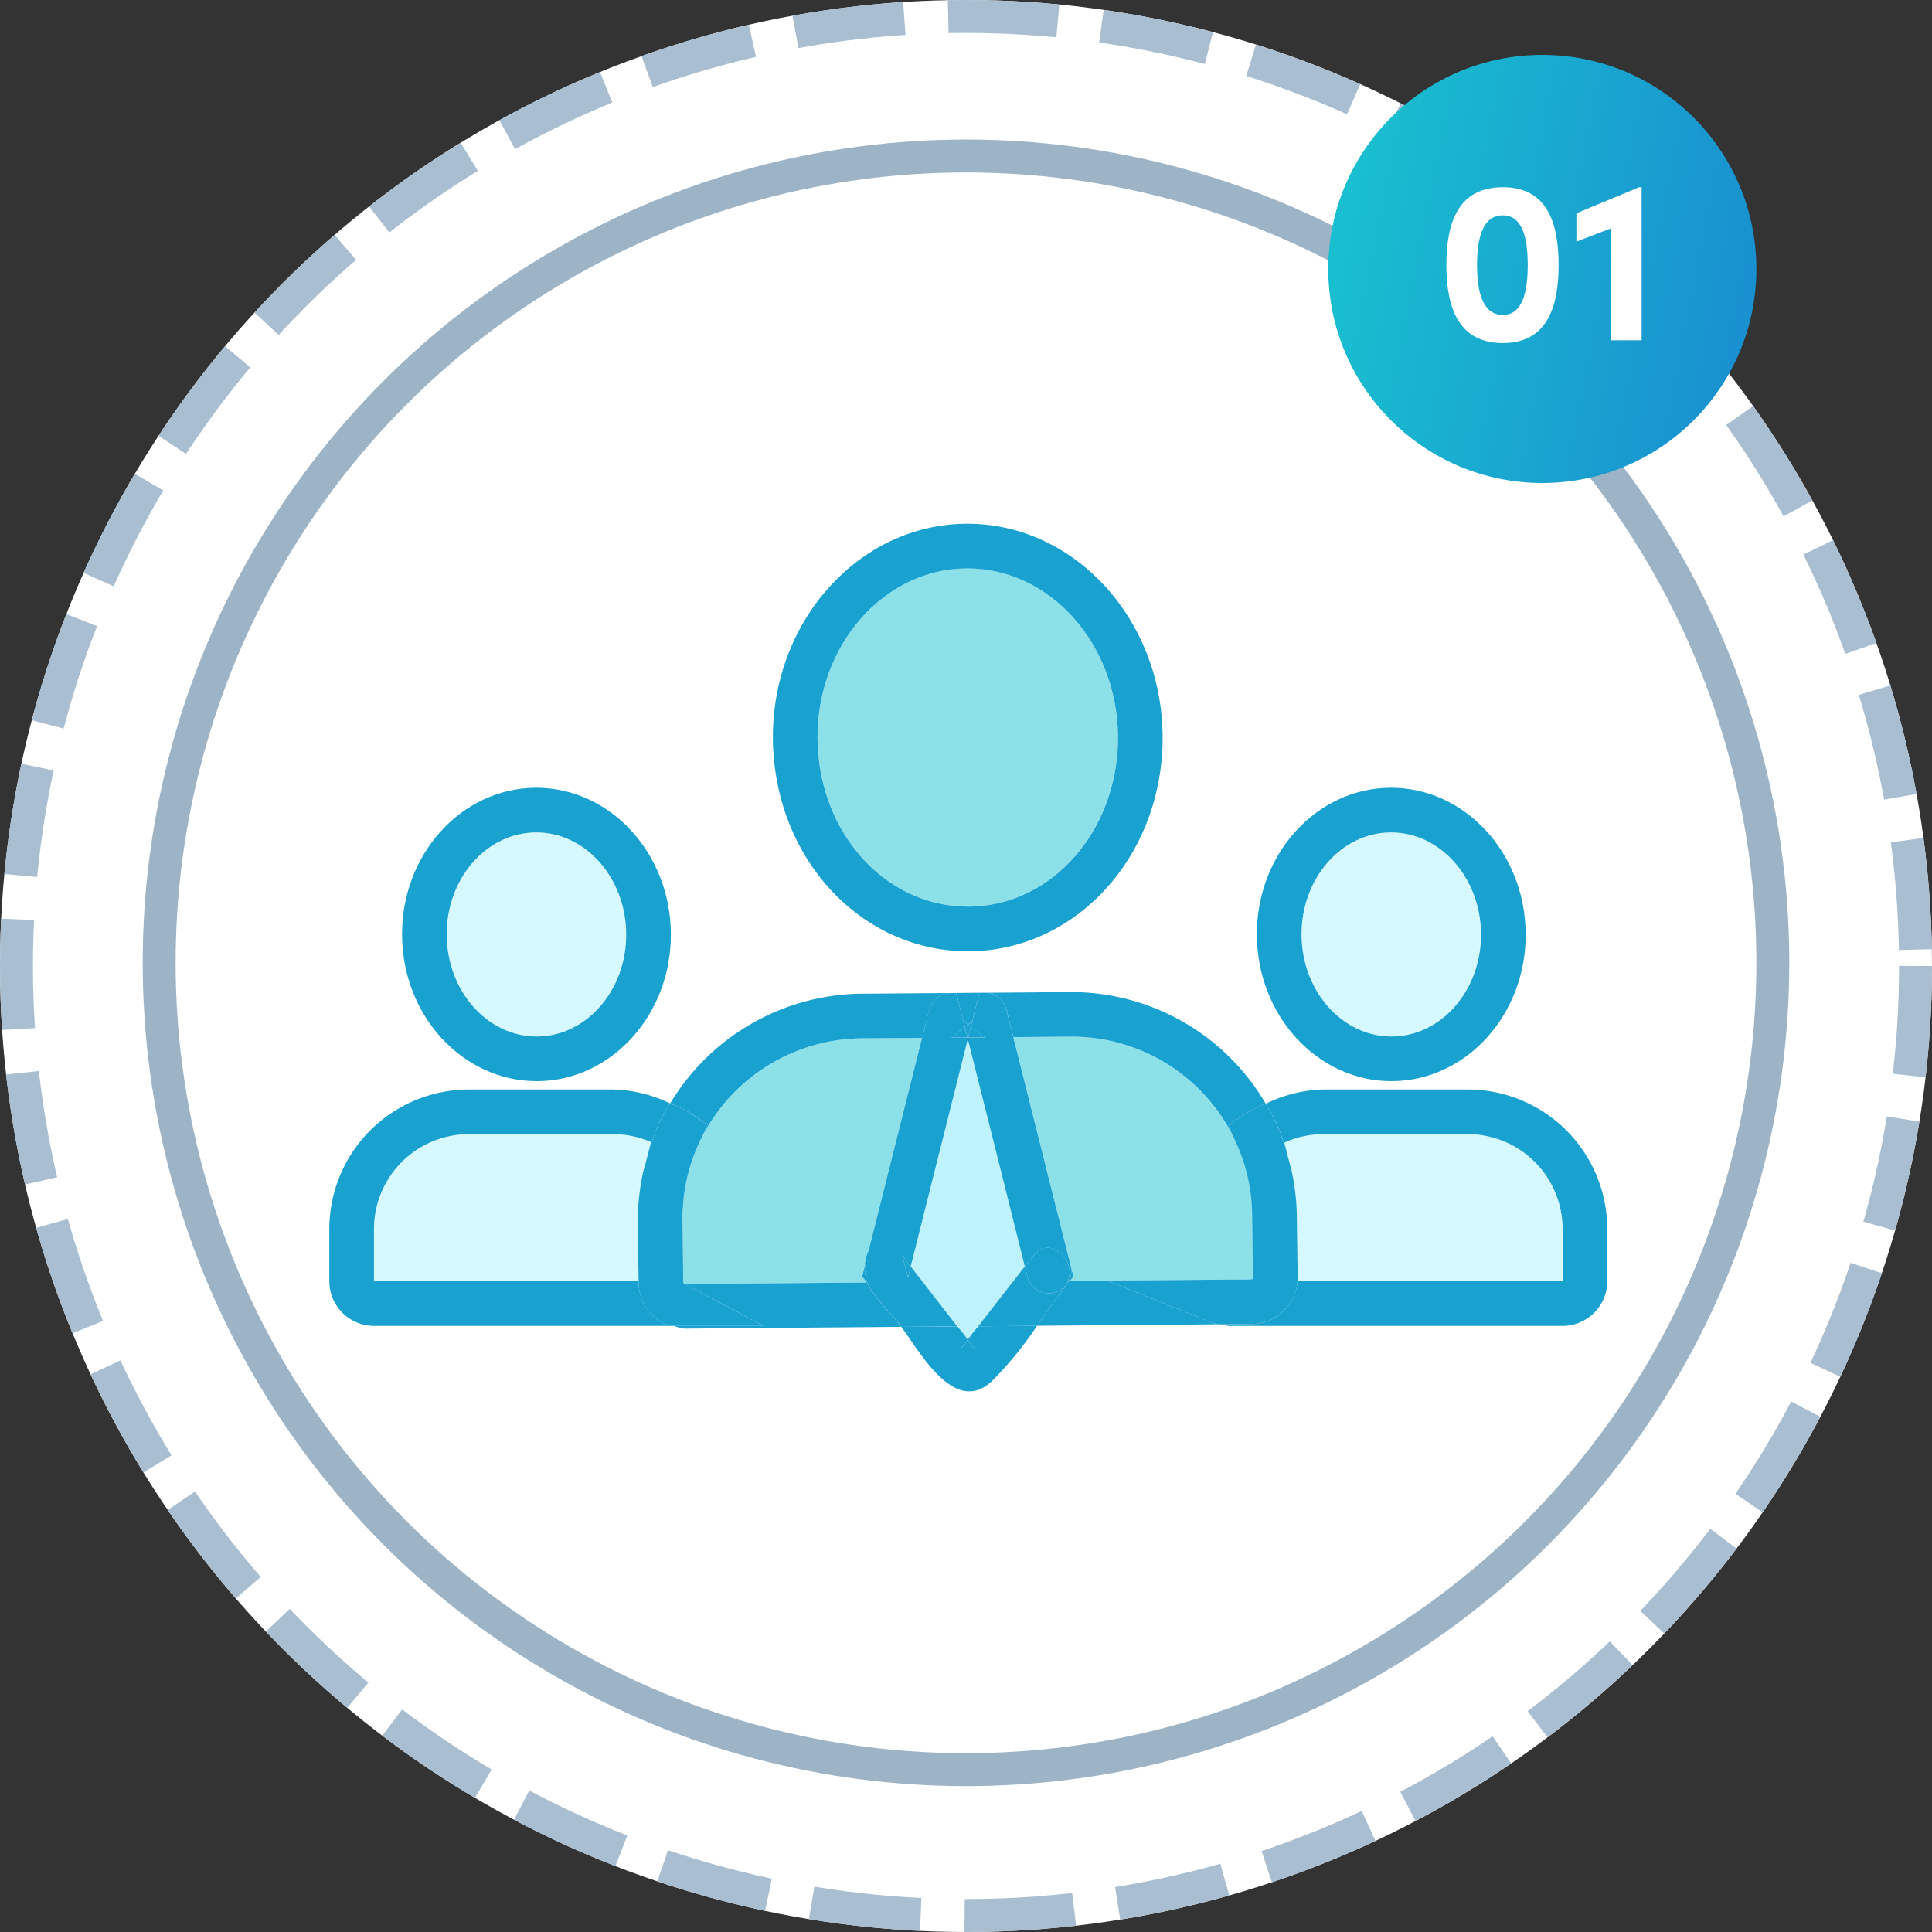
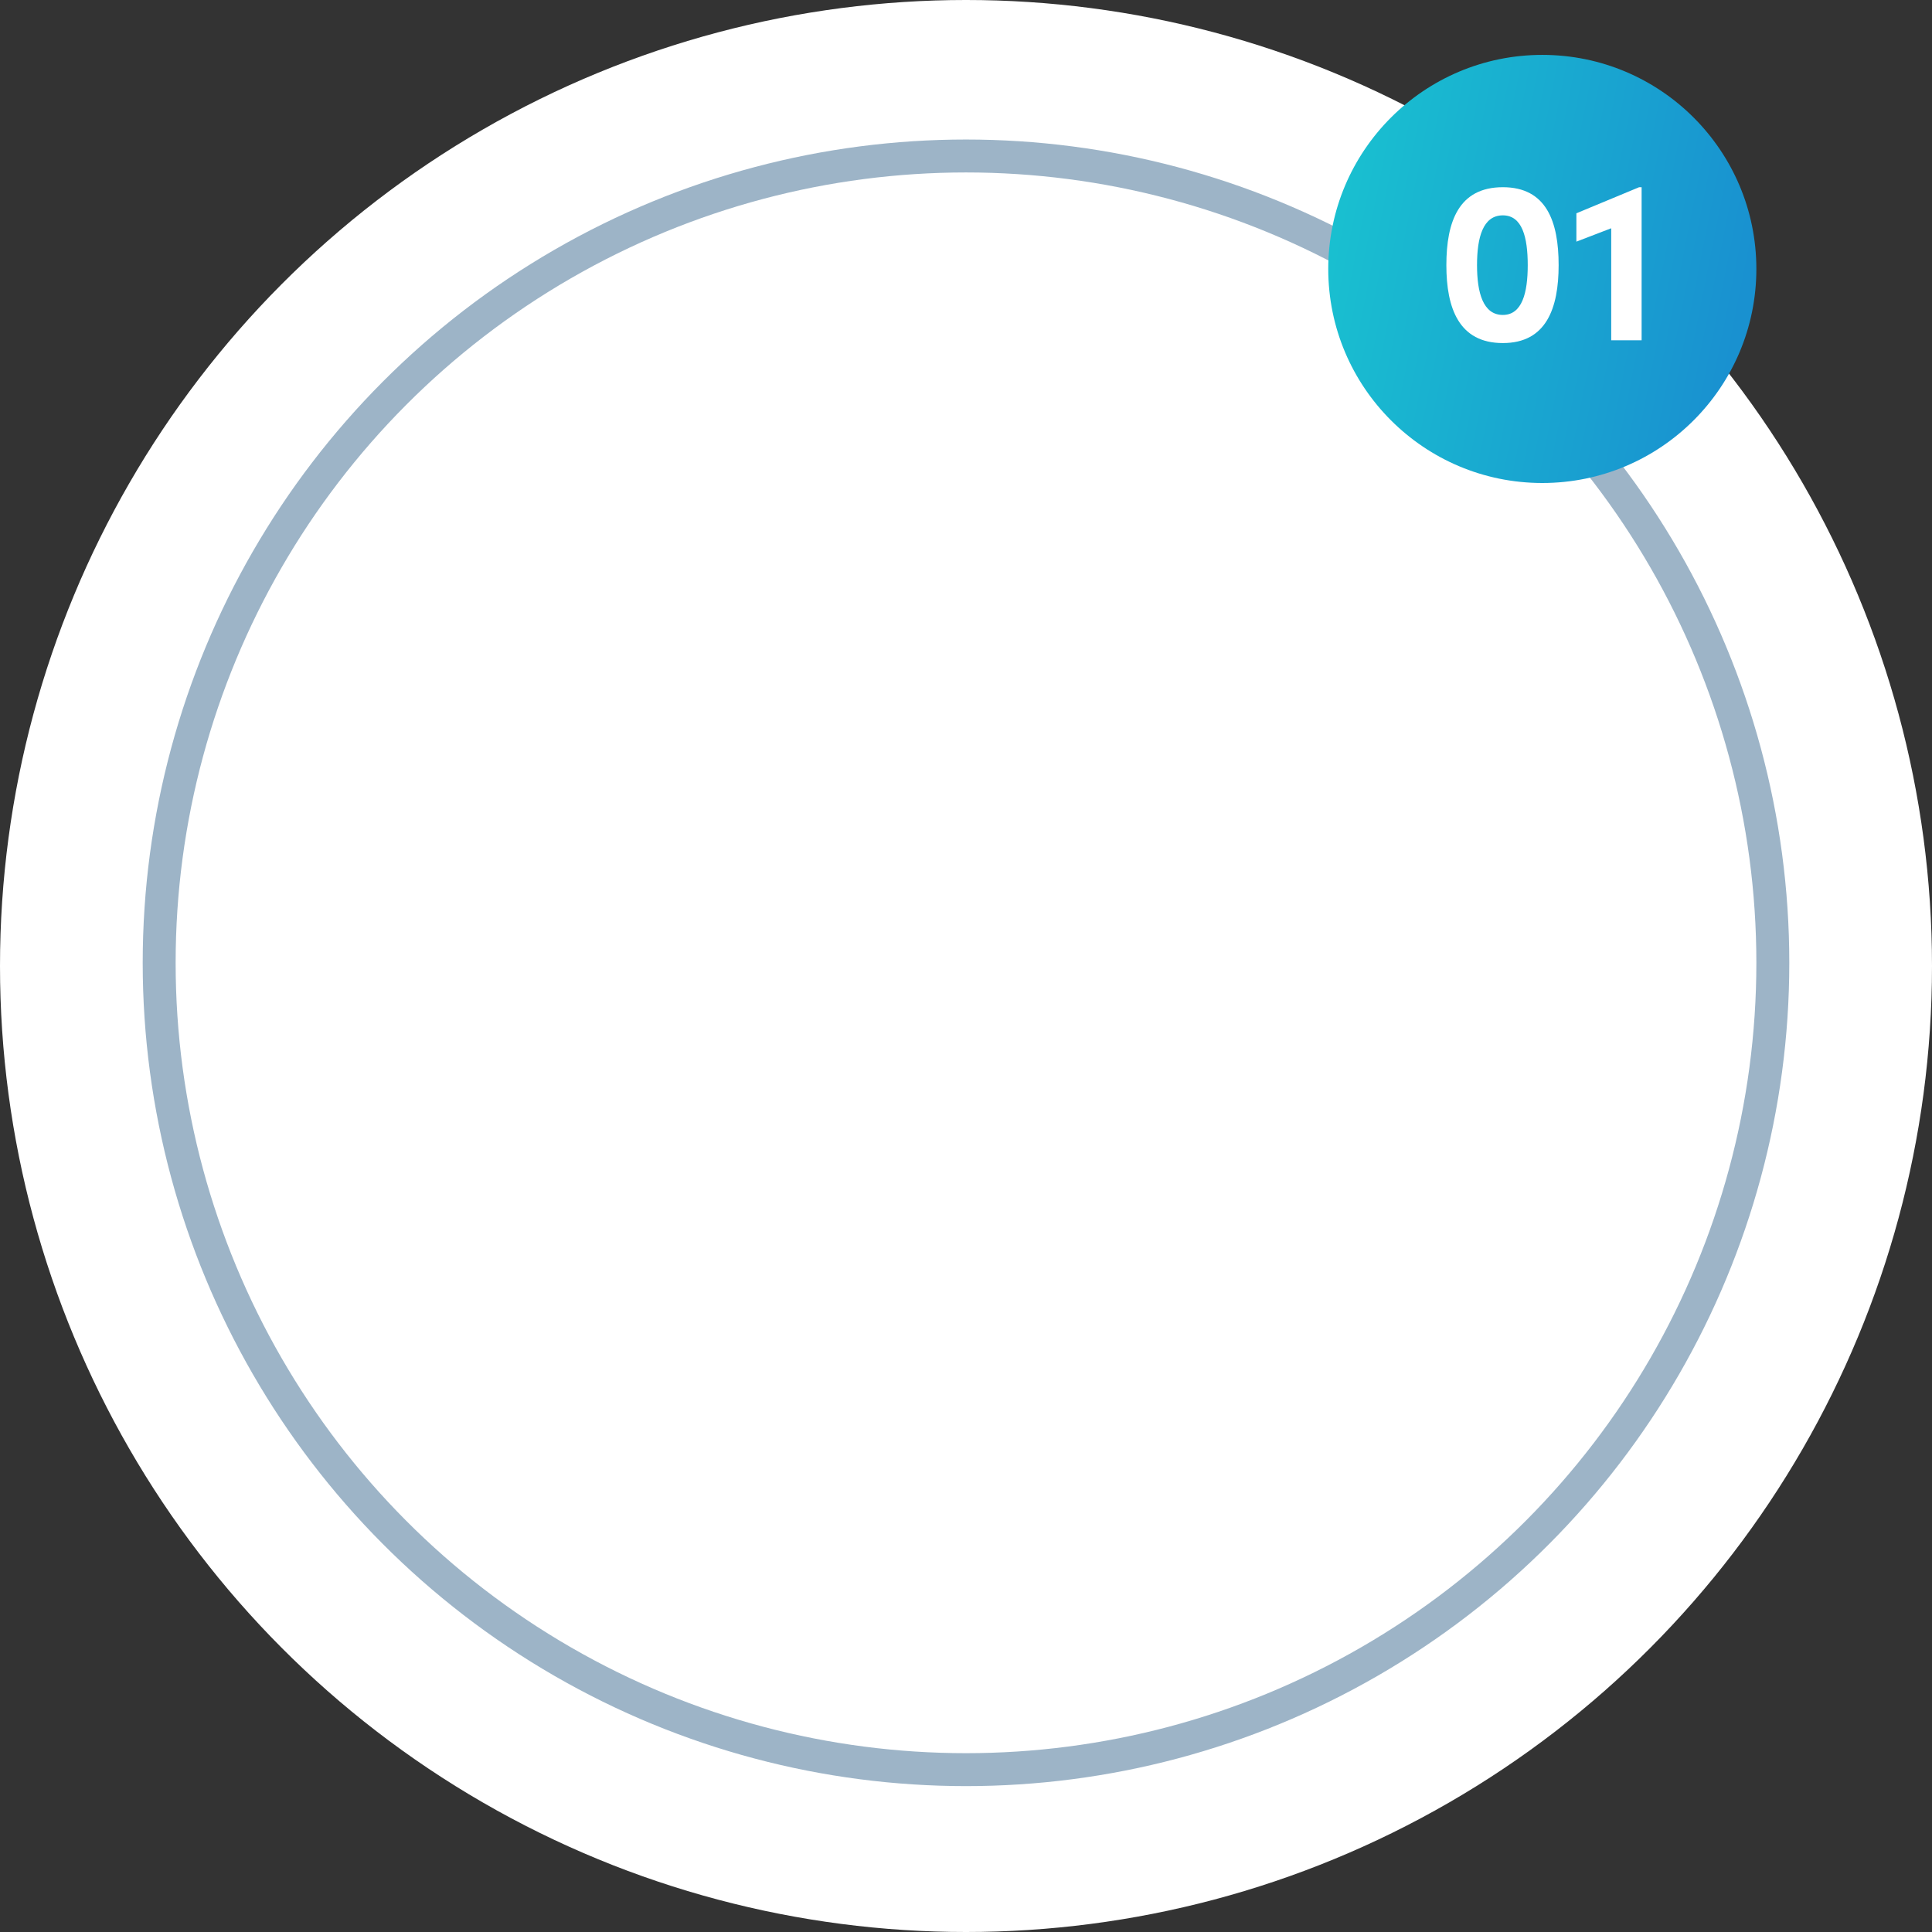
<svg xmlns="http://www.w3.org/2000/svg" width="176" height="176" viewBox="0 0 176 176">
  <rect x="0" y="0" width="176" height="176" fill="#333333" stroke="none" />
  <defs>
    <clipPath id="a">
-       <rect width="116.414" height="79.033" fill="none" />
-     </clipPath>
+       </clipPath>
    <linearGradient id="b" x1="1" y1="0.405" x2="0" y2="0.207" gradientUnits="objectBoundingBox">
      <stop offset="0" stop-color="#1991d0" />
      <stop offset="1" stop-color="#19c2d0" />
    </linearGradient>
  </defs>
  <g transform="translate(-248 -1844)">
    <g transform="translate(248 1844)" fill="#fff" stroke="#a9bfd1" stroke-width="3" stroke-dasharray="10 4">
      <circle cx="88" cy="88" r="88" stroke="none" />
-       <circle cx="88" cy="88" r="86.5" fill="none" />
    </g>
    <g transform="translate(261 1856.71)" fill="#fff" stroke="#9db4c7" stroke-width="3">
      <circle cx="75" cy="75" r="75" stroke="none" />
      <circle cx="75" cy="75" r="73.5" fill="none" />
    </g>
    <g transform="translate(278 1891.71)">
      <g clip-path="url(#a)">
        <path d="M175.665,14.819h-.1c-7.544.063-13.627,7.024-13.558,15.516,0,.471.028.962.074,1.459.719,7.908,6.569,13.837,13.627,13.837h.105c7-.054,12.8-6,13.5-13.833.048-.548.069-1.115.065-1.684-.072-8.456-6.217-15.3-13.715-15.3" transform="translate(-117.534 -10.751)" fill="#8ce1e8" />
        <path d="M232.2,170.214l-5.2.042,2.864,11.415q1.177,4.69,2.355,9.379s0,.007,0,.01l.25,1-.311.4,16.5-.134a.177.177,0,0,0,.127-.054.147.147,0,0,0,.046-.112l-.075-5.635a16.257,16.257,0,0,0-1.472-6.677,16.435,16.435,0,0,0-15.086-9.633" transform="translate(-164.683 -123.486)" fill="#8ce1e8" />
        <path d="M133.492,170.66a16.529,16.529,0,0,0-14.734,9.441,16.316,16.316,0,0,0-1.551,7.122l.069,5.646a.168.168,0,0,0,.093.156.127.127,0,0,0,.057.014L134,192.9l-.427-.552.585-2.333c.023-.084.039-.164.06-.25l2.4-9.573,2.4-9.576Z" transform="translate(-85.03 -123.781)" fill="#8ce1e8" />
        <path d="M203.335,191.7l-2.3-9.161q-1.449-5.767-2.9-11.535-1.093,4.353-2.187,8.705L192.945,191.7l4.244,5.479a11.2,11.2,0,0,1,.948,1.2,11.41,11.41,0,0,1,.961-1.218h-.018Z" transform="translate(-139.977 -124.059)" fill="#bef2fd" />
        <path d="M47.152,121.025h.059c4.509-.037,8.142-4.236,8.1-9.361-.042-5.1-3.712-9.231-8.193-9.231h-.06c-4.509.037-8.143,4.236-8.1,9.362.041,5.1,3.711,9.229,8.193,9.229" transform="translate(-28.264 -74.313)" fill="#d6f8ff" />
        <path d="M318.026,209.947l.075,5.633v.007h0c0,.125,0,.25-.012.373h24.147V211.2a8.647,8.647,0,0,0-8.635-8.641H320.467a8.57,8.57,0,0,0-3.587.778c.179.51.27,1.044.408,1.566.1.385.222.763.3,1.154a20.628,20.628,0,0,1,.438,3.888" transform="translate(-229.889 -146.954)" fill="#d6f8ff" />
        <path d="M36.591,202.561H23.458a8.651,8.651,0,0,0-8.641,8.641v4.759H38.926l-.068-5.525a20.56,20.56,0,0,1,.427-4.168c.082-.42.217-.826.326-1.239.153-.579.254-1.172.458-1.738a8.572,8.572,0,0,0-3.478-.73" transform="translate(-10.749 -146.953)" fill="#d6f8ff" />
        <path d="M330.8,121.025h.059c4.509-.037,8.143-4.236,8.1-9.361-.042-5.1-3.711-9.231-8.193-9.231h-.059c-4.509.037-8.142,4.236-8.1,9.362.042,5.1,3.712,9.229,8.193,9.229" transform="translate(-234.046 -74.313)" fill="#d6f8ff" />
        <path d="M36.4,114.344h.092c6.751-.055,12.2-6.094,12.136-13.462-.059-7.336-5.551-13.265-12.26-13.265h-.092c-6.752.055-12.2,6.094-12.136,13.463.059,7.335,5.55,13.264,12.26,13.264m-.092-22.659h.059c4.482,0,8.151,4.127,8.193,9.231.041,5.125-3.593,9.324-8.1,9.361H36.4c-4.482,0-8.151-4.126-8.193-9.229-.042-5.126,3.592-9.325,8.1-9.362" transform="translate(-17.514 -63.564)" fill="#19a1d0" />
        <path d="M102.818,216.067a20.541,20.541,0,0,0-.427,4.168,20.541,20.541,0,0,1,.427-4.168" transform="translate(-74.282 -156.751)" fill="#19a1d0" />
        <path d="M118.758,205.155s0,0,0,0a16.315,16.315,0,0,0-1.55,7.119,16.316,16.316,0,0,1,1.551-7.122" transform="translate(-85.03 -148.835)" fill="#19a1d0" />
        <path d="M28.178,205.329l-.069-5.643.068,5.525H4.068v-4.759a8.651,8.651,0,0,1,8.641-8.641H25.842a8.57,8.57,0,0,1,3.478.73c-.2.566-.3,1.159-.458,1.738a20.35,20.35,0,0,1,1.182-3.483,19.944,19.944,0,0,1,1-1.784,12.49,12.49,0,0,0-5.2-1.269H12.709A12.724,12.724,0,0,0,0,200.451v4.759a4.073,4.073,0,0,0,4.068,4.068H31.379a4.135,4.135,0,0,1-.944-.236,4.231,4.231,0,0,1-2.257-3.714" transform="translate(0 -136.202)" fill="#19a1d0" />
        <path d="M307.794,101.08c.059,7.335,5.551,13.264,12.26,13.264h.092c6.751-.055,12.2-6.094,12.136-13.462-.06-7.336-5.55-13.265-12.26-13.265h-.093c-6.751.055-12.2,6.094-12.136,13.463m12.169-9.395h.059c4.482,0,8.151,4.127,8.193,9.231.041,5.125-3.593,9.324-8.1,9.361h-.059c-4.482,0-8.151-4.126-8.193-9.229-.041-5.126,3.593-9.325,8.1-9.362" transform="translate(-223.297 -63.564)" fill="#19a1d0" />
        <path d="M318.245,187.742H305.111a12.5,12.5,0,0,0-5.277,1.305,20.5,20.5,0,0,1,1,1.828,20.068,20.068,0,0,1,1.1,3.278c-.138-.522-.228-1.056-.408-1.565a8.567,8.567,0,0,1,3.587-.778h13.134a8.648,8.648,0,0,1,8.635,8.641v4.759H302.732c.01-.123.014-.248.012-.373a4.236,4.236,0,0,1-4.2,4.272l-2.827.024a4.049,4.049,0,0,0,.757.145h30.41a4.073,4.073,0,0,0,4.067-4.068v-4.759a12.72,12.72,0,0,0-12.7-12.709" transform="translate(-214.533 -136.202)" fill="#19a1d0" />
        <path d="M321.056,229.464l.075,5.635v0Z" transform="translate(-232.919 -166.47)" fill="#19a1d0" />
        <path d="M306.39,250.156v0a.148.148,0,0,1-.046.112.148.148,0,0,0,.046-.11" transform="translate(-222.245 -181.481)" fill="#19a1d0" />
        <path d="M319.9,219.189a20.626,20.626,0,0,0-.438-3.888,20.626,20.626,0,0,1,.438,3.888" transform="translate(-231.761 -156.196)" fill="#19a1d0" />
        <path d="M131.92,244.178a4.094,4.094,0,0,1,.13-2.893l-.585,2.332.427.552-16.574.135a.121.121,0,0,1-.057-.014l7.234,3.832H114.3a4.172,4.172,0,0,0,1,.25h.06l19.664-.16c-.07-.1-.15-.217-.216-.3-.9-1.157-2.3-2.4-2.9-3.733" transform="translate(-82.924 -175.047)" fill="#19a1d0" />
        <path d="M104.273,211.553c-.109.413-.244.819-.326,1.239.082-.419.217-.827.326-1.239" transform="translate(-75.411 -153.477)" fill="#19a1d0" />
        <path d="M195.935,202.715q-1.508,6.005-3.017,12.01l2.091,2.694,2.077,2.675c.022.029.058.065.082.094l-4.244-5.479Z" transform="translate(-139.957 -147.065)" fill="#19a1d0" />
        <path d="M116.505,167.736l-.73,1.557a16.529,16.529,0,0,1,14.734-9.441l5.532-.04-2.4,9.576L136.7,157.22a2.071,2.071,0,0,1,1.961-1.493l.505-.005-8.683.063a20.592,20.592,0,0,0-17.384,10,12.4,12.4,0,0,1,2,.976Z" transform="translate(-82.048 -112.973)" fill="#19a1d0" />
        <path d="M106.62,208.8a.168.168,0,0,1-.093-.156L106.459,203a16.315,16.315,0,0,1,1.549-7.119s0,0,0,0l.73-1.557-1.414-.978a12.415,12.415,0,0,0-2-.976,19.944,19.944,0,0,0-1,1.784,20.333,20.333,0,0,0-1.182,3.483c-.109.413-.244.82-.327,1.239a20.537,20.537,0,0,0-.427,4.168l.069,5.643a4.231,4.231,0,0,0,2.257,3.713,4.108,4.108,0,0,0,.944.236h8.193Z" transform="translate(-74.282 -139.558)" fill="#19a1d0" />
        <path d="M318.366,211.1c.1.385.222.763.3,1.154-.078-.391-.2-.768-.3-1.154" transform="translate(-230.967 -153.147)" fill="#19a1d0" />
        <path d="M321.328,249.991s0,0,0,.006h0Z" transform="translate(-233.115 -181.363)" fill="#19a1d0" />
        <path d="M306.315,235.261l-.075-5.635Z" transform="translate(-222.17 -166.588)" fill="#19a1d0" />
        <path d="M210.645,155.461a2.065,2.065,0,0,1,1.961,1.493q1.755,6.983,3.507,13.967l-2.864-11.415,5.2-.042a16.434,16.434,0,0,1,15.086,9.633l-.7-1.535,1.379-.973a12.479,12.479,0,0,1,2.027-1.008A20.531,20.531,0,0,0,218.411,155.4l-10.365.086v0l.287,0,2.311-.022" transform="translate(-150.932 -112.735)" fill="#19a1d0" />
        <path d="M219.546,222.182l-4.256,5.469h.018c.021-.024.051-.055.07-.08q1.04-1.337,2.08-2.676t2.1-2.7l-2.3-9.179Z" transform="translate(-156.188 -154.542)" fill="#19a1d0" />
        <path d="M241.212,247.525l13.126-.108-16.5.134.311-.4-.25-1a1.865,1.865,0,0,1-.409,1.741,2.179,2.179,0,0,1-.114.228c-.847,1.091-1.689,2.308-2.546,3.522l16.713-.135a4.116,4.116,0,0,1-.755-.146Z" transform="translate(-170.366 -178.577)" fill="#19a1d0" />
        <path d="M274.215,211.3a4.19,4.19,0,0,0,1.219-3.009s0,0,0-.007l-.075-5.635a20.623,20.623,0,0,0-.438-3.888c-.078-.39-.2-.769-.3-1.154a20.072,20.072,0,0,0-1.1-3.278,20.36,20.36,0,0,0-1-1.828,12.48,12.48,0,0,0-2.027,1.008l-1.379.973.7,1.534a16.258,16.258,0,0,1,1.472,6.677l.075,5.635v0a.149.149,0,0,1-.046.11.177.177,0,0,1-.127.054l-13.126.108,9.579,3.837a4.122,4.122,0,0,0,.755.146l2.827-.024a4.231,4.231,0,0,0,2.986-1.263" transform="translate(-187.222 -139.652)" fill="#19a1d0" />
        <path d="M208.336,155.714l-.287,0,.287,0" transform="translate(-150.935 -112.967)" fill="#19a1d0" />
        <path d="M164.914,0h-.129C155,.083,147.107,8.884,147.193,19.619c0,.583.036,1.186.091,1.793.911,10.024,8.5,17.537,17.675,17.537h.14c9.105-.07,16.637-7.612,17.518-17.546.059-.679.086-1.376.08-2.071h0C182.606,8.643,174.641,0,164.914,0m13.651,21.049c-.7,7.832-6.5,13.779-13.5,13.833h-.105c-7.059,0-12.908-5.93-13.627-13.838-.046-.5-.071-.989-.074-1.459-.069-8.492,6.014-15.453,13.558-15.516h.1c7.5,0,13.642,6.84,13.714,15.3,0,.568-.017,1.136-.065,1.684" transform="translate(-106.785)" fill="#19a1d0" />
        <path d="M211.871,170.974v0a.009.009,0,0,0,0,0s0,0,0,0" transform="translate(-153.706 -124.034)" fill="#19a1d0" />
        <path d="M178.95,215.327l2.465-9.823q-1.2,4.787-2.4,9.573c-.021.086-.037.165-.06.25" transform="translate(-129.824 -149.088)" fill="#19a1d0" />
        <path d="M195.861,267.415a2.2,2.2,0,0,1,.158.23c.233.563.987.615-.158.617s-.39-.057-.158-.616a2.238,2.238,0,0,1,.159-.231,11.2,11.2,0,0,0-.948-1.2h0l-5.1.042c1.8,2.448,4.882,8.087,8.254,4.932a32.8,32.8,0,0,0,4.106-5.032l-5.347.044a11.406,11.406,0,0,0-.961,1.218" transform="translate(-137.702 -193.088)" fill="#19a1d0" />
        <path d="M206.093,170.988l-2.186,8.71,2.187-8.705a.009.009,0,0,1,0,0" transform="translate(-147.93 -124.048)" fill="#19a1d0" />
        <path d="M214.77,182.526l-2.9-11.54s0,0,0,0q1.449,5.769,2.9,11.535" transform="translate(-153.71 -124.046)" fill="#19a1d0" />
        <path d="M237.432,211.949l2.356,9.39s0-.007,0-.01q-1.177-4.69-2.355-9.379" transform="translate(-172.251 -153.764)" fill="#19a1d0" />
        <path d="M210.219,271.6c1.146,0,.391-.054.158-.617a2.121,2.121,0,0,0-.158-.229,2.281,2.281,0,0,0-.159.23c-.232.559-.99.619.158.617" transform="translate(-152.06 -196.423)" fill="#19a1d0" />
        <path d="M190.634,244.825l.247-.986-.771-.993q.263.989.524,1.979" transform="translate(-137.92 -176.179)" fill="#19a1d0" />
        <path d="M210.372,165.015l0,0c.046.182.092.365.138.548l0,0Z" transform="translate(-152.617 -119.713)" fill="#19a1d0" />
-         <path d="M210.872,167l0,0q.121.48.242.96h0Z" transform="translate(-152.98 -121.155)" fill="#19a1d0" />
        <path d="M186.1,186.1c-.024-.029-.06-.065-.082-.094l-2.077-2.675-2.092-2.694-.247.986q-.261-.989-.523-1.979l.771.993q1.509-6.005,3.017-12.01l2.186-8.71c-.011-.044-.023-.088-.033-.133l-1.521.015,1.28-.975c-.046-.183-.091-.366-.138-.548l0,0-.64-2.553-.505.005a2.07,2.07,0,0,0-1.961,1.493l-3.057,12.168-2.465,9.823a4.093,4.093,0,0,0-.13,2.893c.6,1.329,2,2.576,2.9,3.733.066.084.146.206.216.3l5.105-.042Z" transform="translate(-128.889 -112.973)" fill="#19a1d0" />
-         <path d="M206.208,167.983l1.521-.015q-.121-.479-.242-.96l-1.28.974" transform="translate(-149.599 -121.161)" fill="#19a1d0" />
        <path d="M211.752,170.505h0c.01.045.021.089.033.133v-.005Z" transform="translate(-153.62 -123.697)" fill="#19a1d0" />
        <path d="M223.362,248.114a2,2,0,0,1-3.514-.67q-.124-.494-.248-.988-1.046,1.348-2.1,2.7t-2.08,2.676c-.019.024-.049.055-.07.08l5.347-.044c.857-1.214,1.7-2.431,2.545-3.522a2.182,2.182,0,0,0,.115-.228" transform="translate(-156.235 -178.798)" fill="#19a1d0" />
        <path d="M212.89,165.618l.125-.5,0,0-.124.495,0,0" transform="translate(-154.445 -119.79)" fill="#19a1d0" />
        <path d="M213.512,167.9l-1.267-.965q-.123.49-.246.98l1.513-.015" transform="translate(-153.8 -121.109)" fill="#19a1d0" />
        <path d="M213.366,157.127a2.064,2.064,0,0,0-1.961-1.493l-2.311.022,1.818-.013-.652,2.6,0,0-.125.5,1.267.965-1.513.015c-.012.043-.022.087-.033.132l2.9,11.54,2.3,9.179q.386-.5.771-.991c1.548-1.991,4.221.627,2.991,2.649a1.865,1.865,0,0,0,.409-1.741l-2.356-9.39q-1.754-6.984-3.507-13.967" transform="translate(-151.693 -112.909)" fill="#19a1d0" />
        <path d="M211.874,170.632v0c.012-.045.022-.089.033-.132h0Z" transform="translate(-153.71 -123.697)" fill="#19a1d0" />
        <path d="M231.589,240.968q-.384.5-.771.991.124.494.248.988a2,2,0,0,0,3.514.67c1.229-2.022-1.444-4.641-2.991-2.649" transform="translate(-167.453 -174.301)" fill="#19a1d0" />
        <path d="M211.99,167.911h0q.124-.491.246-.98l0,0Z" transform="translate(-153.794 -121.103)" fill="#19a1d0" />
        <path d="M211.432,166.4l-.263-.2-.288.219.241.962h.064Z" transform="translate(-152.989 -120.576)" fill="#19a1d0" />
        <path d="M211.758,170.505l.032.127.032-.127Z" transform="translate(-153.626 -123.697)" fill="#19a1d0" />
        <path d="M210.807,165.344l-.425-.324.137.544.288-.219" transform="translate(-152.627 -119.718)" fill="#19a1d0" />
        <path d="M212.194,165.622l.124-.495-.387.3.263.2" transform="translate(-153.751 -119.796)" fill="#19a1d0" />
        <path d="M209.5,158.263l.652-2.6-1.818.013-.287,0,.64,2.553.425.324.387-.3" transform="translate(-150.935 -112.931)" fill="#19a1d0" />
      </g>
    </g>
    <g transform="translate(10 10)">
      <circle cx="19.5" cy="19.5" r="19.5" transform="translate(359 1839)" fill="url(#b)" />
      <path d="M-4.095.252C-.126.252.987-2.94.987-6.846c0-3.969-1.113-7.1-5.082-7.1-4.011,0-5.145,3.129-5.145,7.1C-9.24-2.94-8.106.252-4.095.252Zm0-2.562c-1.806,0-2.352-2.037-2.352-4.536,0-2.541.546-4.536,2.352-4.536,1.764,0,2.268,1.995,2.268,4.536C-1.827-4.347-2.331-2.31-4.095-2.31Zm6.7-9.261v2.583l3.171-1.218V0H8.547V-13.944H8.316Z" transform="translate(379 1865)" fill="#fff" stroke="rgba(0,0,0,0)" stroke-width="1" />
    </g>
  </g>
</svg>